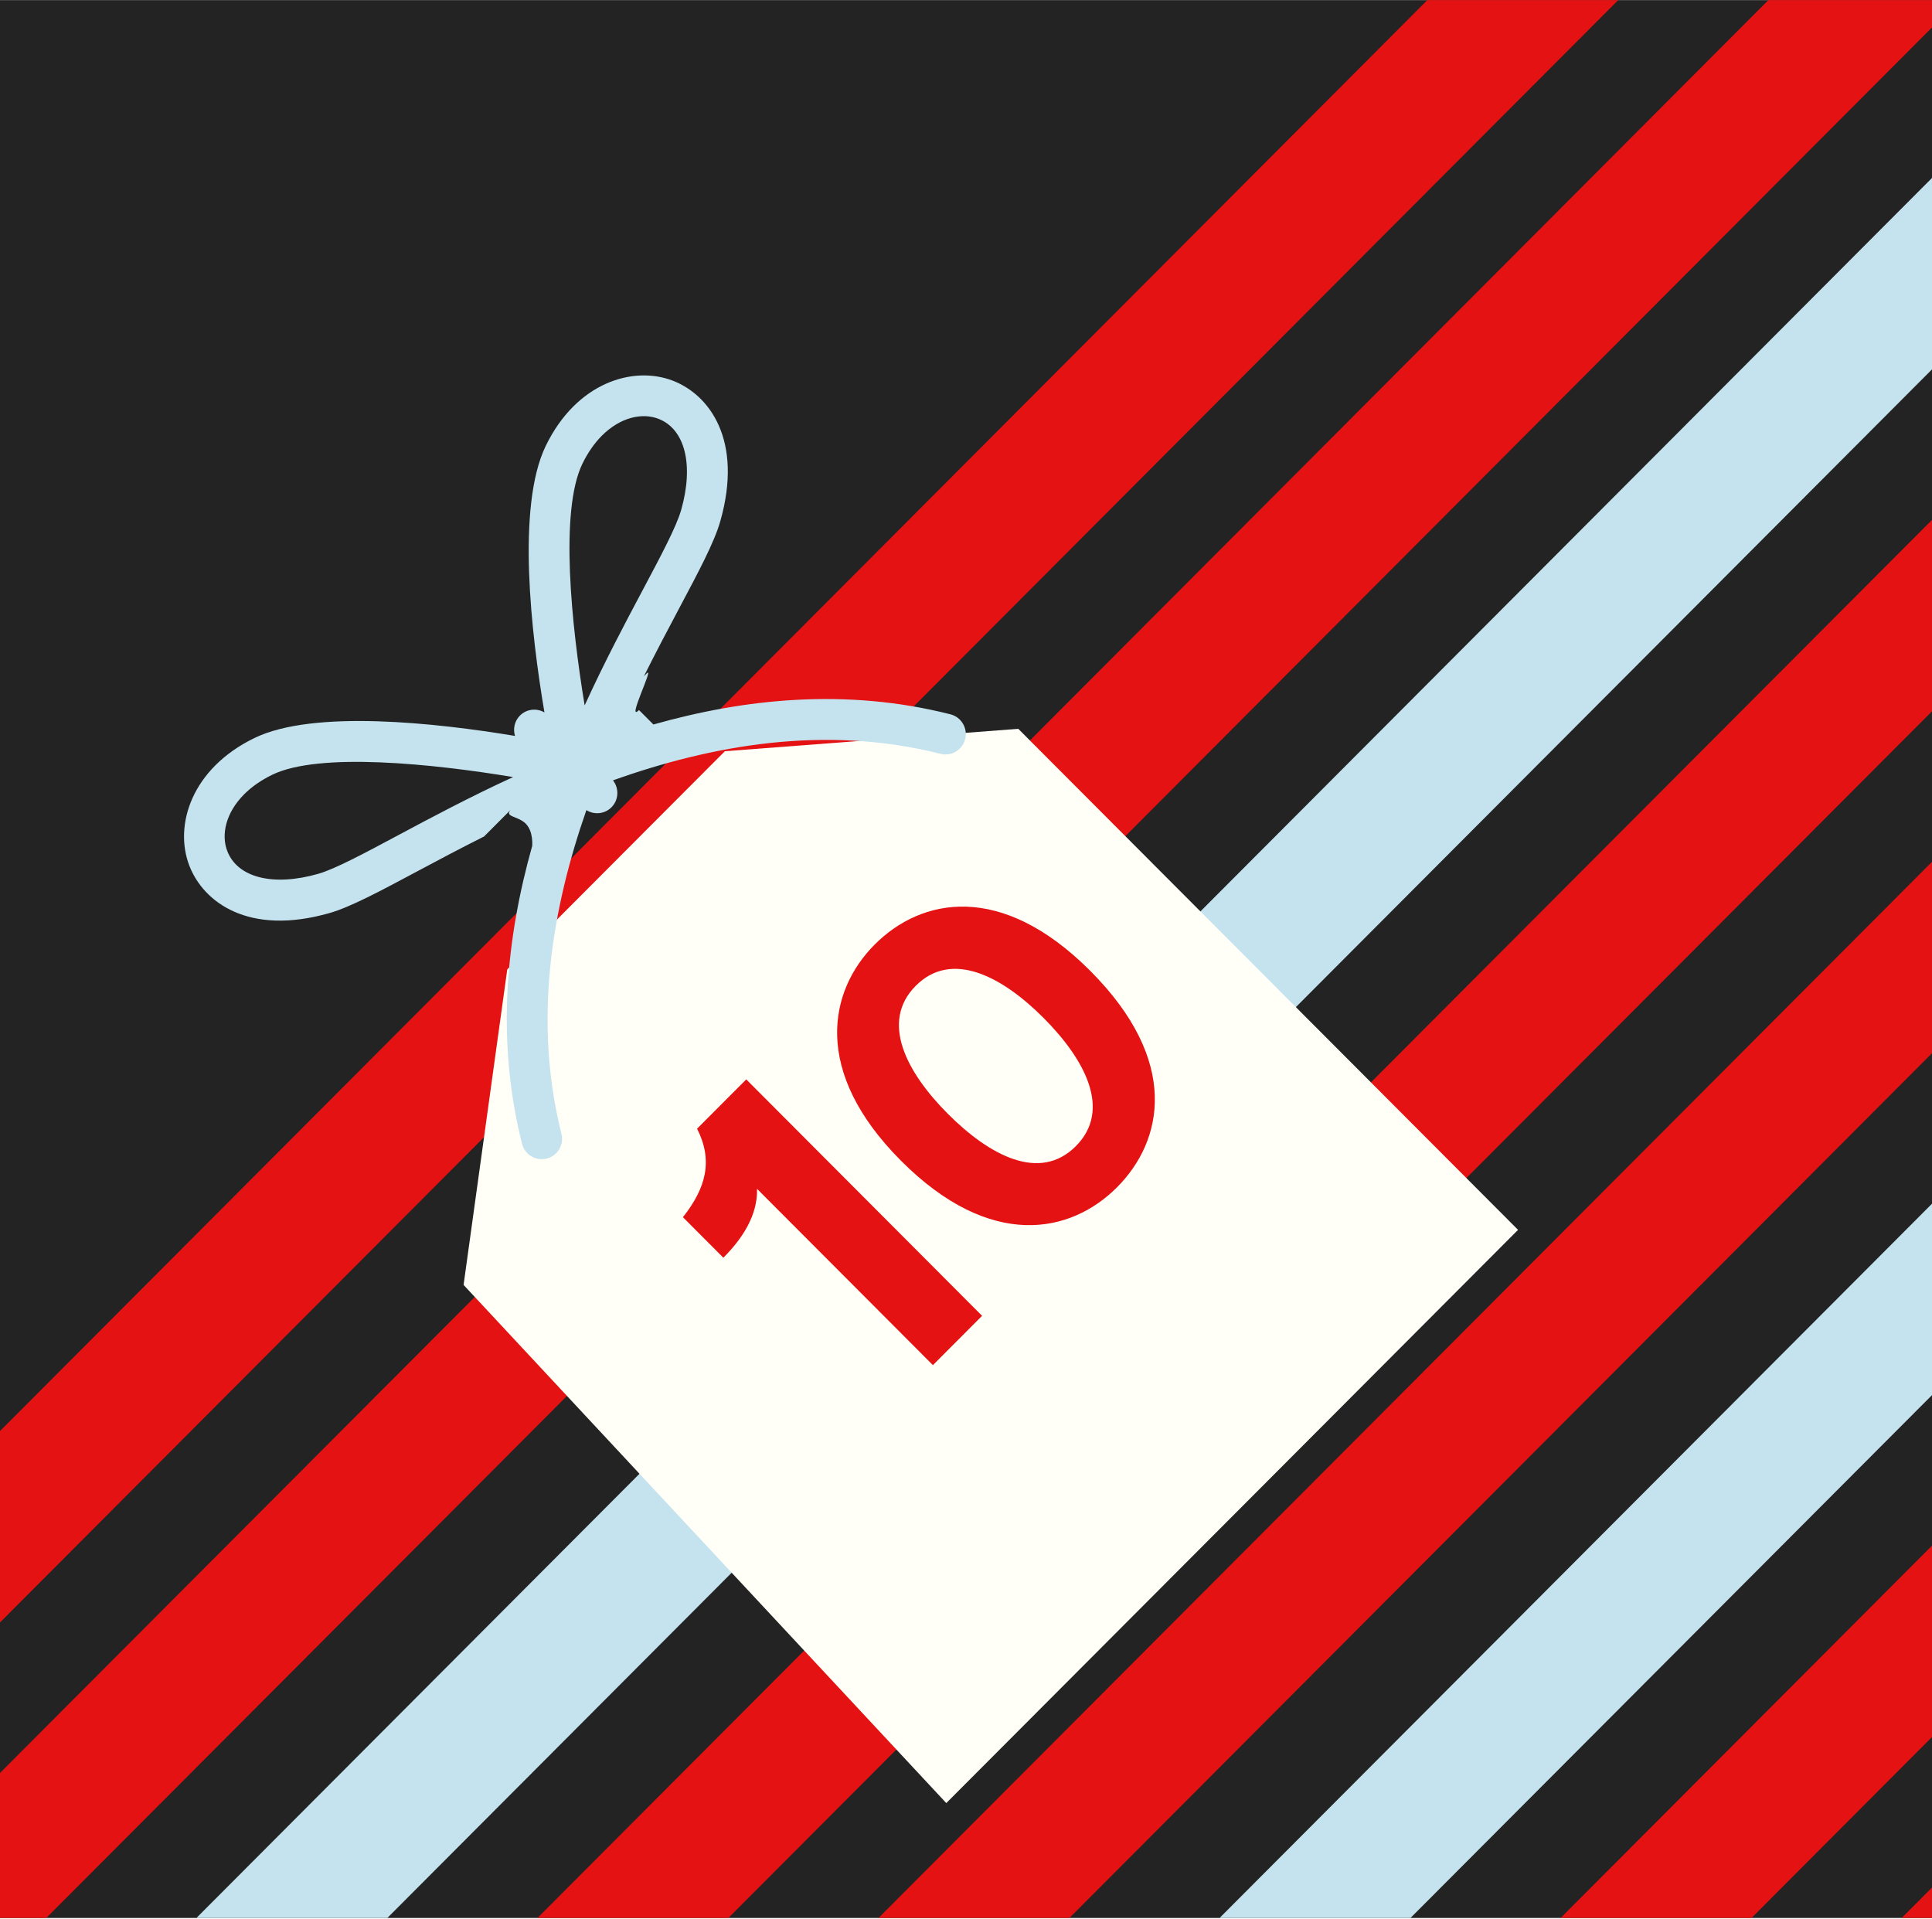
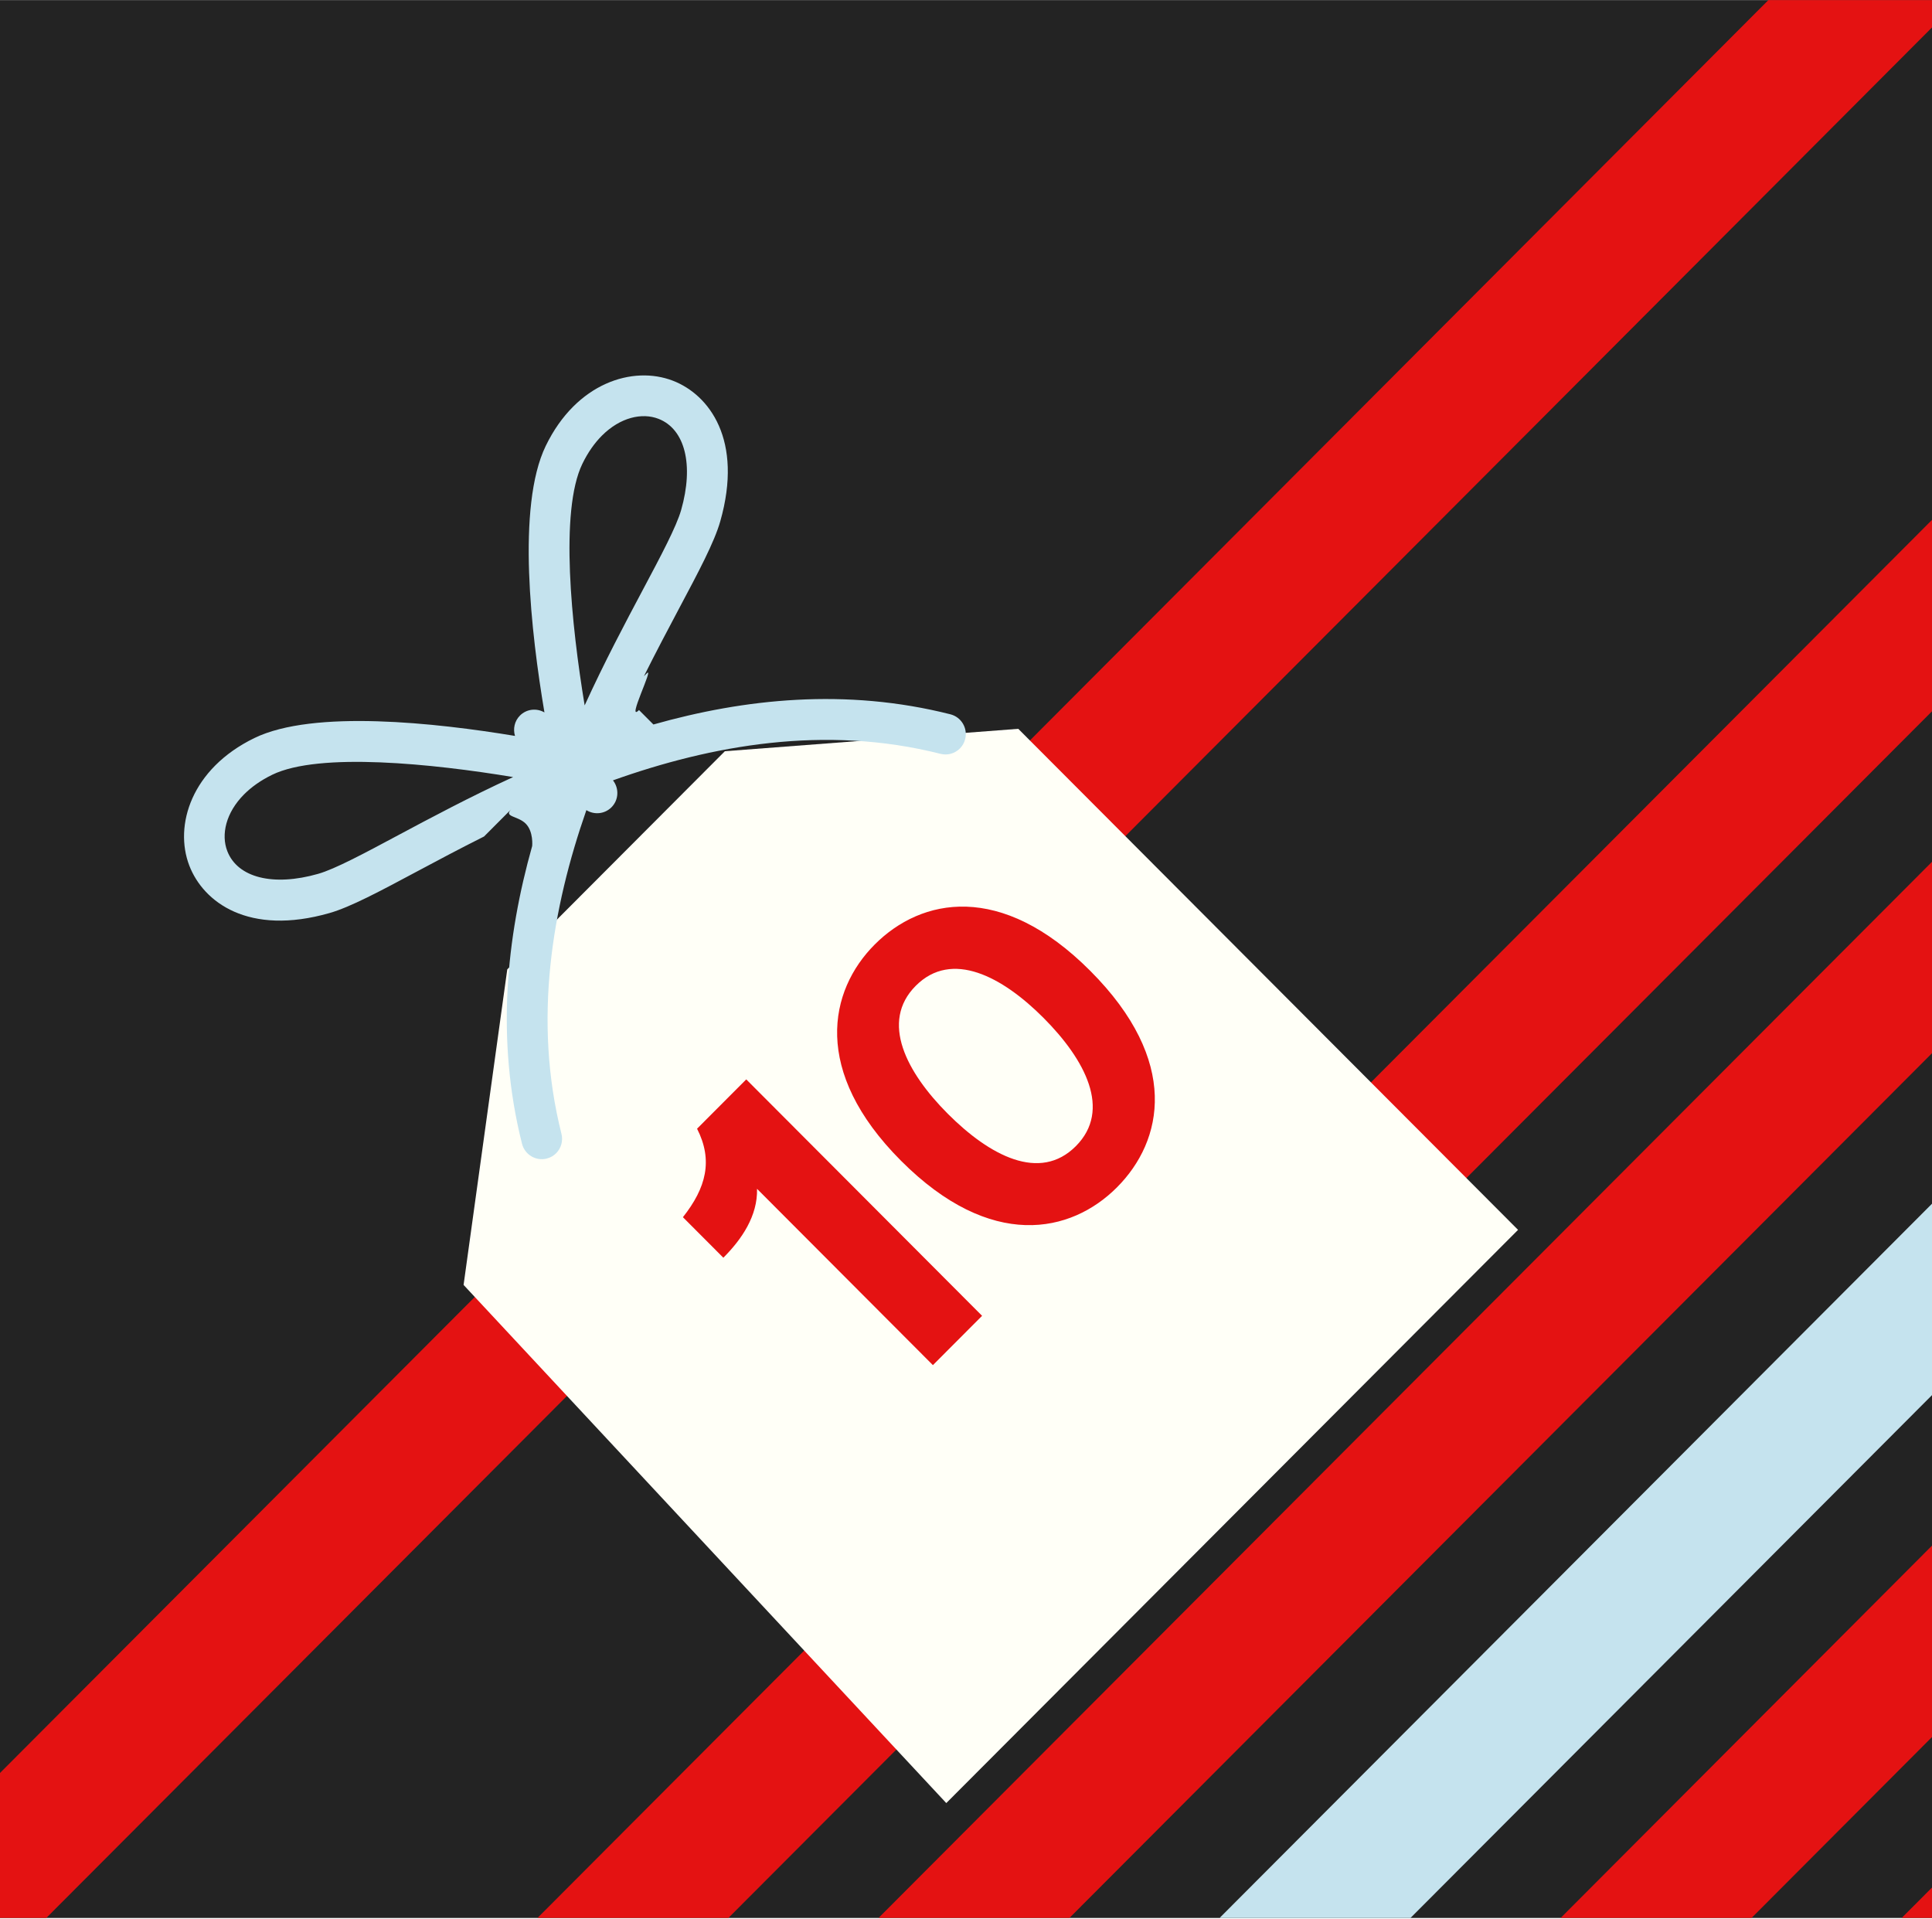
<svg xmlns="http://www.w3.org/2000/svg" width="300" height="298" viewBox="0 0 300 298" fill="none">
  <g clip-path="url(#clip0_155_1043)">
    <rect width="300" height="297.778" transform="translate(0 0.019)" fill="#232323" />
-     <path d="M238.626 -17.018L-75.369 297.753L-60.547 312.612L253.448 -2.159L238.626 -17.018Z" fill="#E41212" />
    <path d="M291.584 -17.018L-22.411 297.753L-7.589 312.612L306.406 -2.159L291.584 -17.018Z" fill="#E41212" />
-     <path d="M344.542 -17.018L30.546 297.753L45.368 312.612L359.364 -2.159L344.542 -17.018Z" fill="#C5E3EE" />
    <path d="M397.5 -17.018L83.504 297.753L98.326 312.612L412.322 -2.159L397.5 -17.018Z" fill="#E41212" />
    <path d="M450.458 -17.018L136.462 297.753L151.285 312.612L465.28 -2.159L450.458 -17.018Z" fill="#E41212" />
    <path d="M503.416 -17.018L189.42 297.753L204.242 312.612L518.238 -2.159L503.416 -17.018Z" fill="#C5E3EE" />
    <path d="M556.374 -17.018L242.378 297.753L257.2 312.612L571.196 -2.159L556.374 -17.018Z" fill="#E41212" />
    <path d="M609.332 -17.018L295.336 297.753L310.158 312.612L624.154 -2.159L609.332 -17.018Z" fill="#E41212" />
    <g filter="url(#filter0_d_155_1043)">
      <path d="M232.759 176.143L155.155 98.348L109.595 101.827L75.805 135.701L69.022 184.694L143.975 265.146L232.759 176.143Z" fill="#FFFFF7" />
    </g>
    <path d="M117.552 184.586C117.657 188.781 115.198 192.4 112.321 195.284L106.043 188.991C109.653 184.429 110.751 180.181 108.24 175.251L115.878 167.595L152.497 204.305L144.86 211.961L117.552 184.586ZM173.435 184.364C166.32 191.497 153.869 194.224 139.902 180.221C126.039 166.324 128.707 153.79 135.821 146.658C143.041 139.421 155.439 136.851 169.302 150.749C183.27 164.751 180.654 177.127 173.435 184.364ZM167.053 177.966C172.65 172.355 168.517 164.541 162.03 158.038C155.648 151.64 147.801 147.445 142.204 153.056C136.606 158.667 140.791 166.534 147.173 172.932C153.66 179.435 161.455 183.578 167.053 177.966Z" fill="#E41212" />
    <path d="M100.433 104.549L99.987 104.997C101.877 101.212 103.734 97.702 105.395 94.574C108.481 88.771 110.919 84.188 111.841 80.95C115.442 68.317 110.133 61.292 104.489 59.114C98.272 56.715 89.497 59.425 84.74 69.239C80.177 78.659 82.484 98.426 84.541 110.615C83.331 109.916 81.769 110.07 80.739 111.104C79.885 111.959 79.64 113.18 79.969 114.265C67.76 112.24 48.685 110.124 39.493 114.598C29.705 119.365 27.004 128.166 29.393 134.395C31.564 140.052 38.57 145.375 51.175 141.766C54.407 140.84 58.977 138.397 64.766 135.304C67.886 133.635 71.387 131.774 75.164 129.88L79.393 125.641C78.161 126.876 80.396 126.646 81.63 127.883C82.865 129.121 82.636 131.359 82.636 131.359C78.645 145.532 76.96 161.319 81.057 177.585C81.484 179.281 83.203 180.314 84.892 179.889C85.468 179.746 85.965 179.453 86.356 179.062C87.114 178.301 87.466 177.171 87.183 176.048C82.715 158.312 85.773 140.922 91.052 125.788C92.271 126.549 93.891 126.407 94.947 125.348C96.09 124.202 96.155 122.409 95.181 121.164C110.445 115.721 128.069 112.498 146.042 117.047C147.162 117.33 148.288 116.979 149.047 116.219C149.437 115.827 149.73 115.329 149.873 114.752C150.297 113.057 149.267 111.333 147.573 110.907C131.346 106.799 115.597 108.49 101.462 112.49L99.225 110.248C97.178 112.3 101.665 103.314 100.433 104.549ZM90.428 72.019C91.301 70.22 92.337 68.773 93.456 67.651C96.311 64.789 99.704 64.046 102.239 65.025C106.38 66.624 107.766 72.185 105.768 79.192C105.027 81.787 102.614 86.326 99.82 91.579C97.091 96.711 93.874 102.763 90.785 109.527C88.727 97.089 86.882 79.341 90.428 72.019ZM49.421 135.675C42.43 137.676 36.885 136.288 35.289 132.136C34.315 129.597 35.052 126.196 37.909 123.332C39.028 122.211 40.474 121.17 42.266 120.297C49.562 116.746 67.268 118.594 79.679 120.654C72.931 123.751 66.897 126.976 61.777 129.71C56.537 132.514 52.01 134.934 49.421 135.675Z" fill="#C5E3EE" />
  </g>
  <defs>
    <filter id="filter0_d_155_1043" x="51.244" y="92.422" width="205.218" height="208.279" filterUnits="userSpaceOnUse" color-interpolation-filters="sRGB">
      <feFlood flood-opacity="0" result="BackgroundImageFix" />
      <feColorMatrix in="SourceAlpha" type="matrix" values="0 0 0 0 0 0 0 0 0 0 0 0 0 0 0 0 0 0 127 0" result="hardAlpha" />
      <feOffset dx="2.963" dy="14.815" />
      <feGaussianBlur stdDeviation="10.37" />
      <feComposite in2="hardAlpha" operator="out" />
      <feColorMatrix type="matrix" values="0 0 0 0 0 0 0 0 0 0 0 0 0 0 0 0 0 0 0.5 0" />
      <feBlend mode="normal" in2="BackgroundImageFix" result="effect1_dropShadow_155_1043" />
      <feBlend mode="normal" in="SourceGraphic" in2="effect1_dropShadow_155_1043" result="shape" />
    </filter>
    <clipPath id="clip0_155_1043">
      <rect width="300" height="297.778" fill="white" transform="translate(0 0.019)" />
    </clipPath>
  </defs>
</svg>